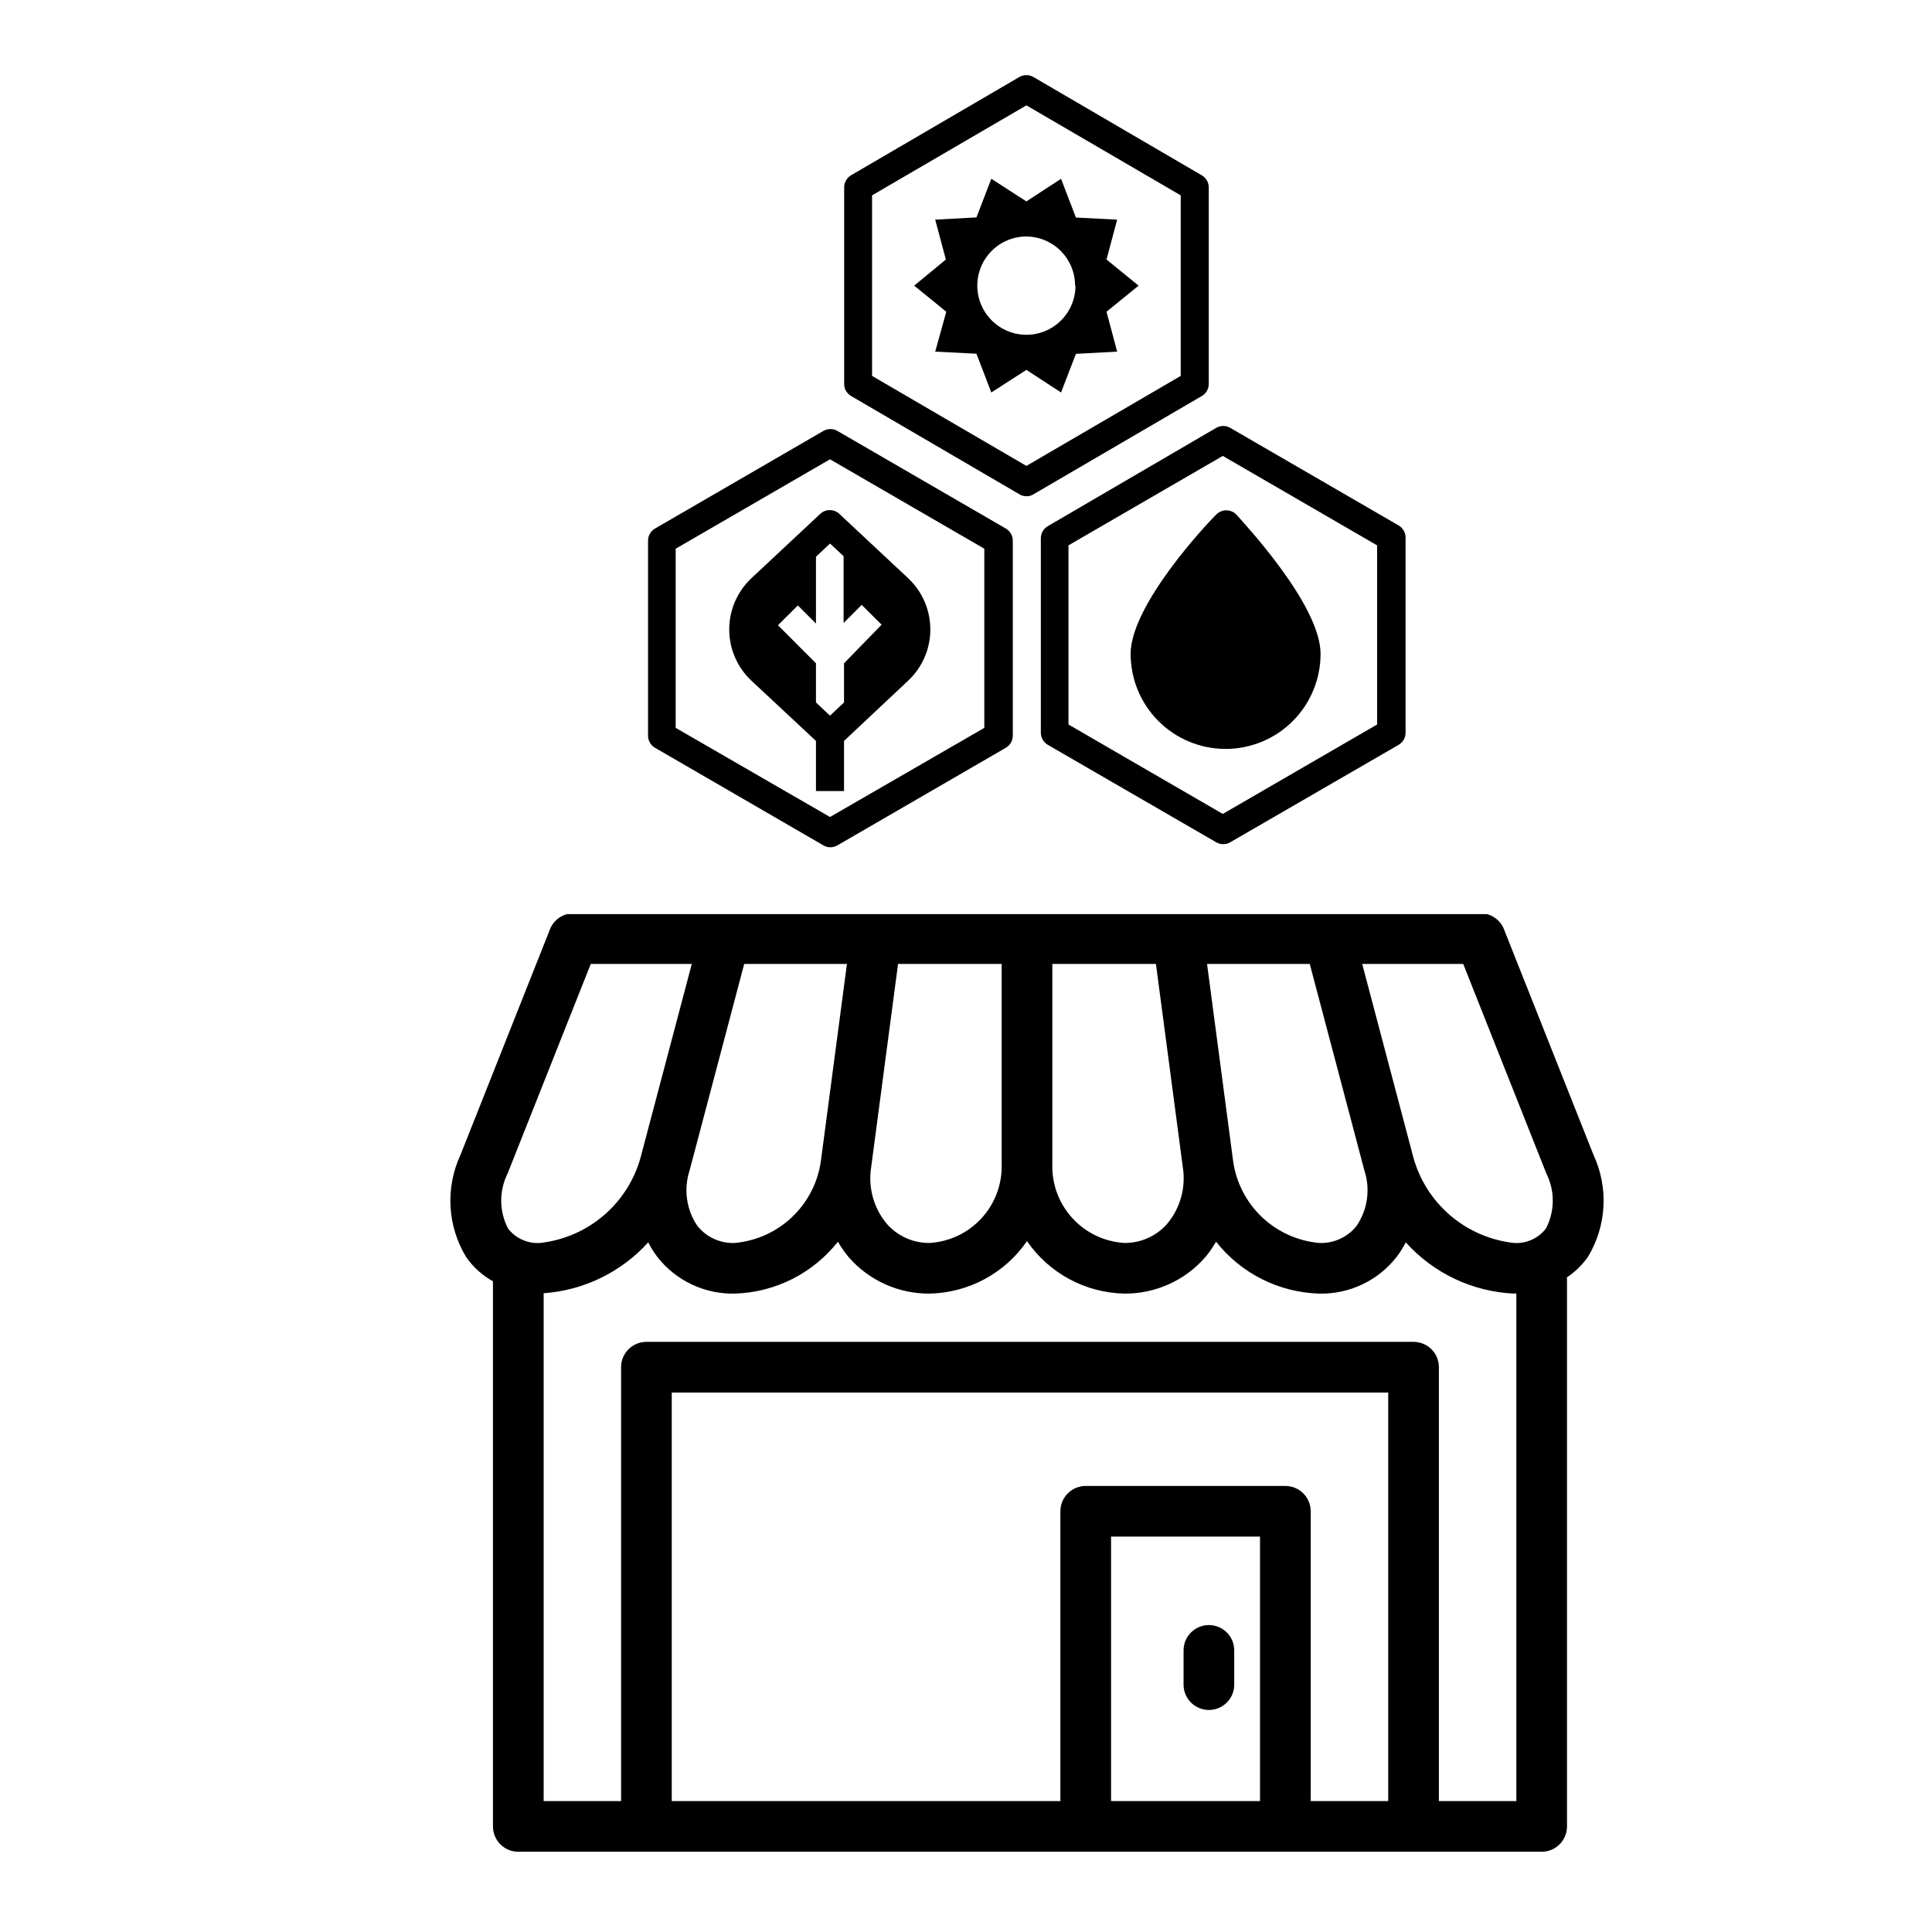
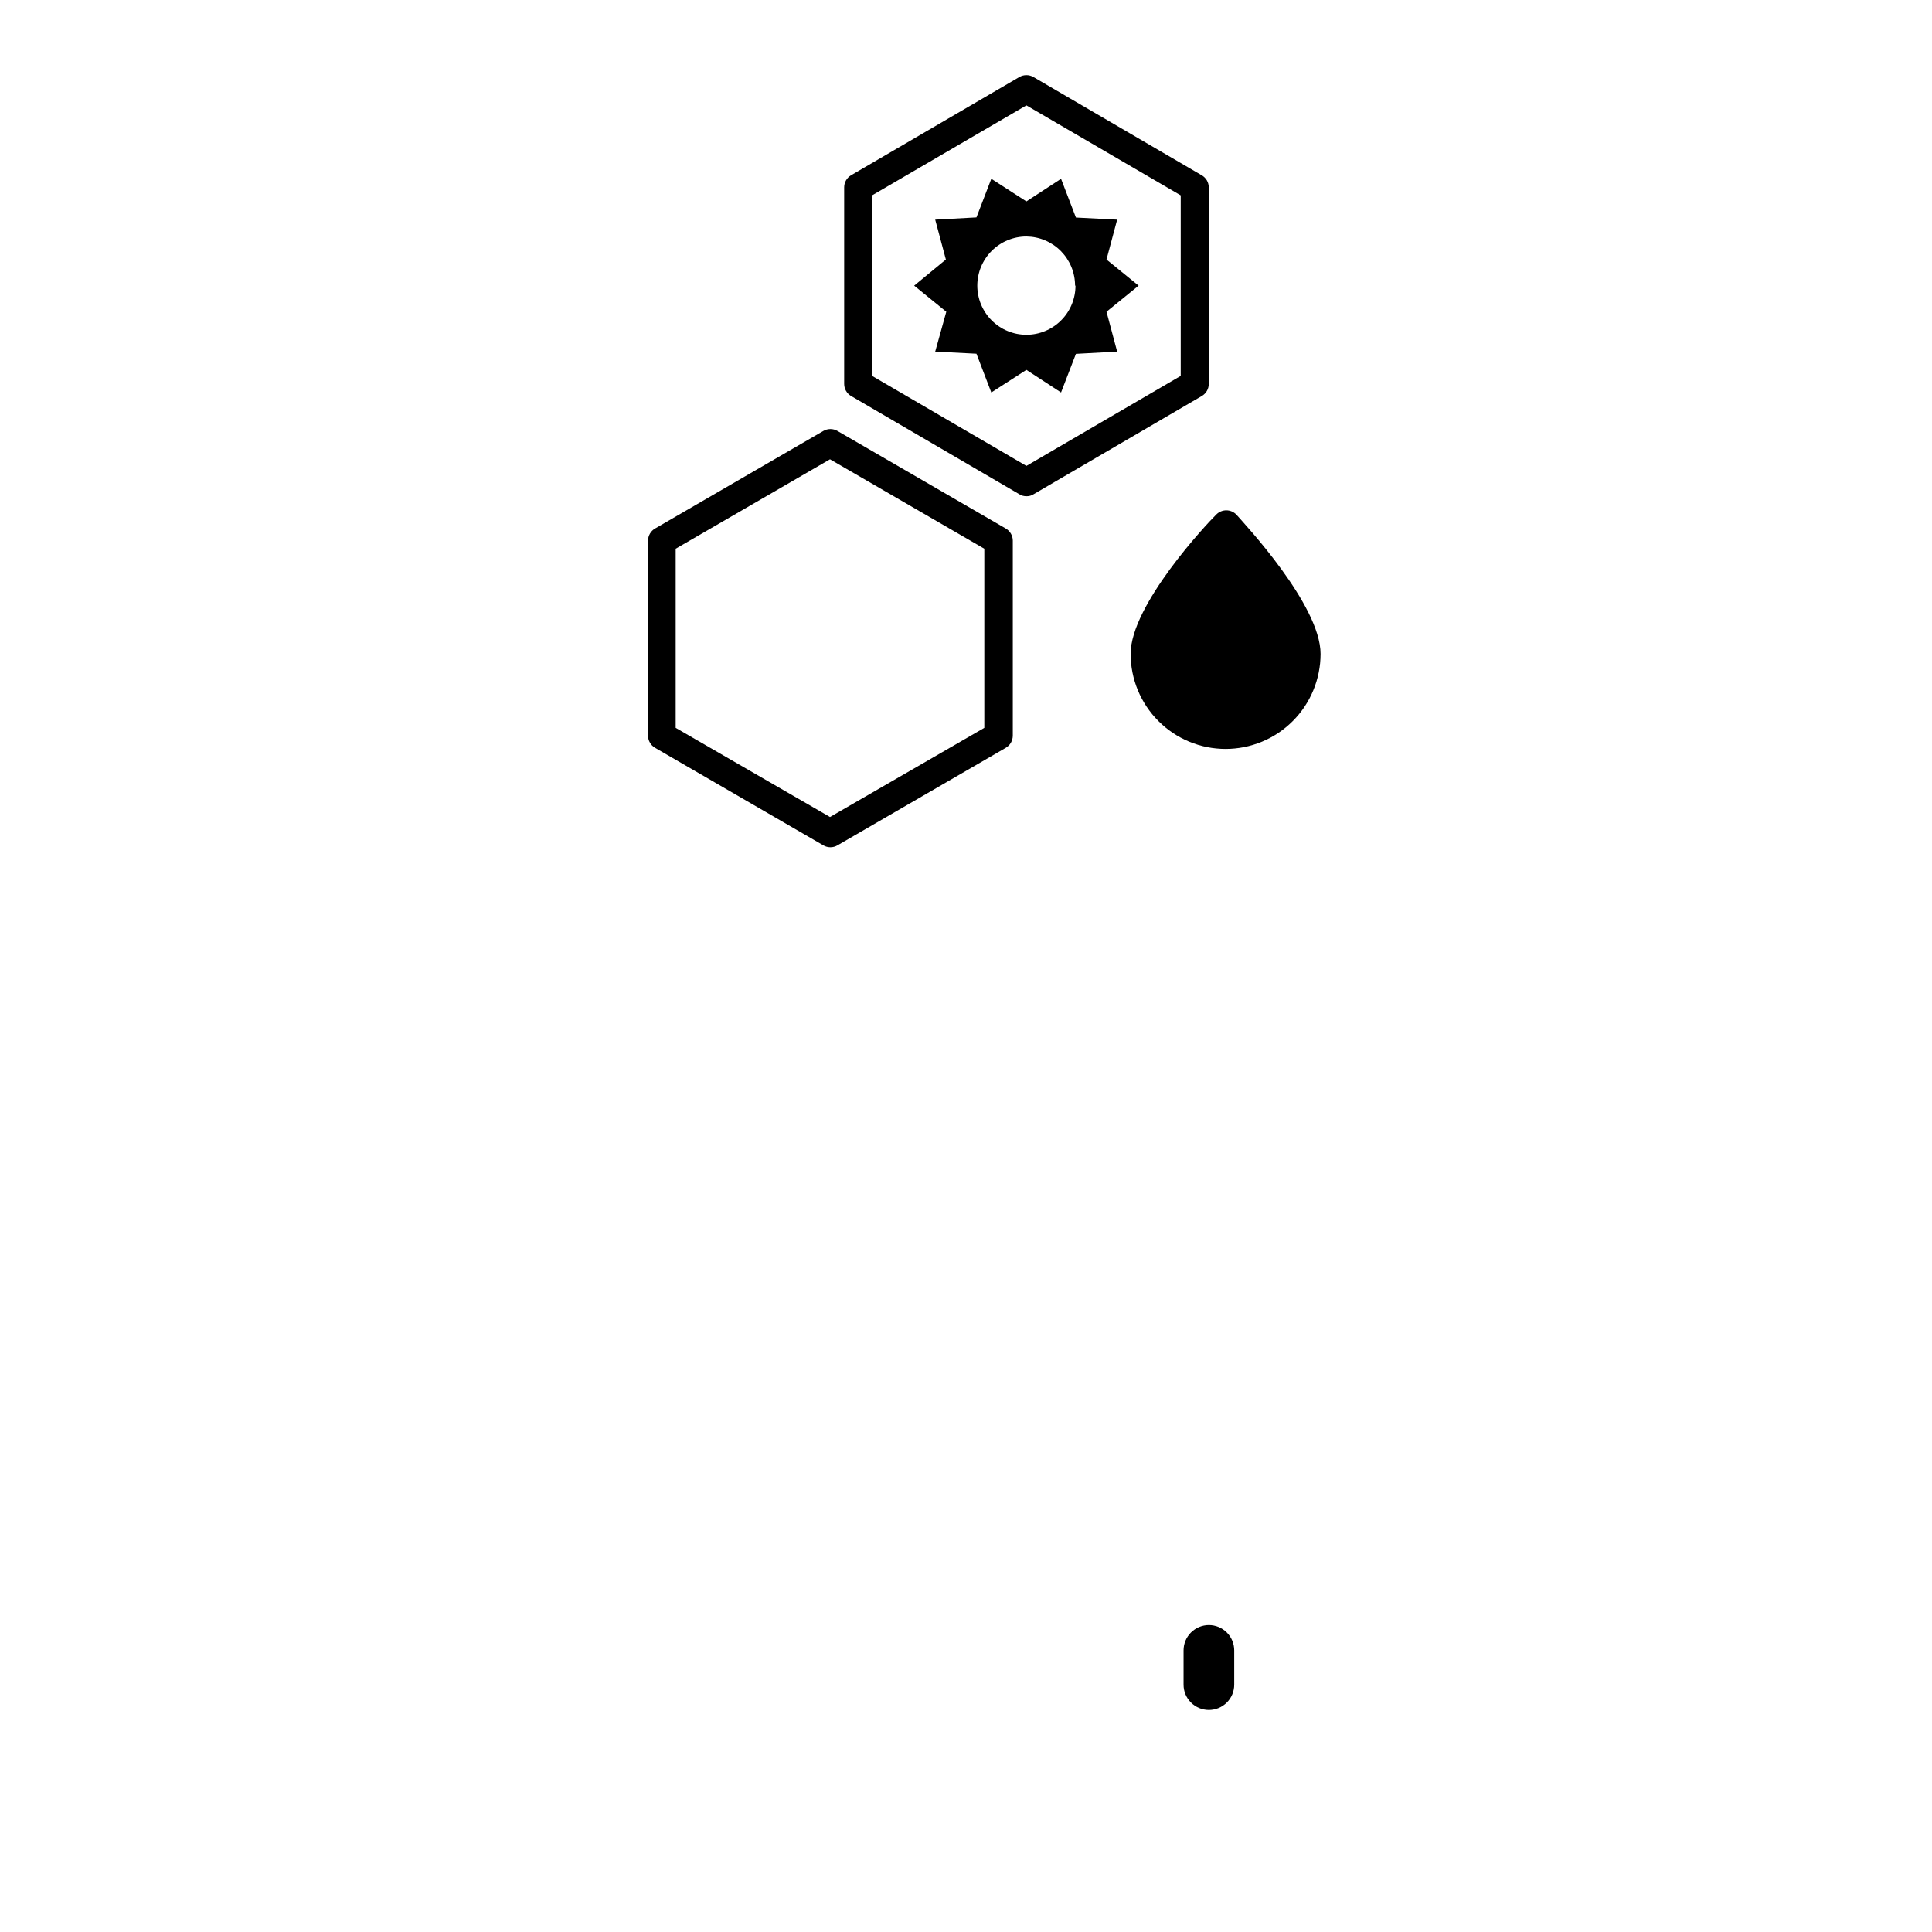
<svg xmlns="http://www.w3.org/2000/svg" width="512" zoomAndPan="magnify" viewBox="0 0 384 384" height="512" preserveAspectRatio="xMidYMid meet" version="1.0">
  <defs>
    <clipPath id="93df92d54c">
      <path d="M 167 14.914 L 241 14.914 L 241 99 L 167 99 Z M 167 14.914 " clip-rule="nonzero" />
    </clipPath>
    <clipPath id="010ae78e60">
      <path d="M 128.629 85 L 202 85 L 202 168.664 L 128.629 168.664 Z M 128.629 85 " clip-rule="nonzero" />
    </clipPath>
    <clipPath id="2a5ea1f652">
-       <path d="M 206 84 L 279.379 84 L 279.379 168 L 206 168 Z M 206 84 " clip-rule="nonzero" />
-     </clipPath>
+       </clipPath>
    <clipPath id="1a91f68de8">
-       <path d="M 89 181.691 L 319 181.691 L 319 368.441 L 89 368.441 Z M 89 181.691 " clip-rule="nonzero" />
-     </clipPath>
+       </clipPath>
  </defs>
  <g clip-path="url(#93df92d54c)">
    <path fill="#000000" d="M 240.25 76.305 L 240.25 37.238 C 240.246 36.742 240.121 36.281 239.875 35.852 C 239.625 35.426 239.285 35.086 238.855 34.84 L 205.398 15.305 C 204.965 15.059 204.5 14.934 204.004 14.934 C 203.504 14.934 203.039 15.059 202.609 15.305 L 169.148 34.84 C 168.727 35.09 168.395 35.43 168.148 35.859 C 167.906 36.285 167.785 36.746 167.785 37.238 L 167.785 76.305 C 167.785 76.797 167.906 77.258 168.148 77.684 C 168.395 78.113 168.727 78.453 169.148 78.703 L 202.609 98.238 C 203.047 98.508 203.52 98.637 204.031 98.629 C 204.535 98.637 205 98.508 205.426 98.238 L 238.883 78.703 C 239.309 78.453 239.641 78.113 239.887 77.684 C 240.129 77.258 240.25 76.797 240.25 76.305 Z M 234.676 74.715 L 204.004 92.602 L 173.332 74.715 L 173.332 38.828 L 204.004 20.941 L 234.676 38.828 Z M 234.676 74.715 " fill-opacity="1" fill-rule="nonzero" />
  </g>
  <g clip-path="url(#010ae78e60)">
    <path fill="#000000" d="M 199.906 105.047 L 166.445 85.652 C 166.016 85.402 165.551 85.277 165.051 85.277 C 164.555 85.277 164.09 85.402 163.656 85.652 L 130.199 105.047 C 129.77 105.293 129.43 105.633 129.184 106.059 C 128.934 106.488 128.809 106.949 128.805 107.445 L 128.805 146.203 C 128.801 146.703 128.926 147.172 129.176 147.605 C 129.426 148.039 129.766 148.379 130.199 148.633 L 163.656 168.023 C 164.09 168.273 164.555 168.398 165.051 168.398 C 165.551 168.398 166.016 168.273 166.445 168.023 L 199.906 148.633 C 200.336 148.379 200.68 148.039 200.93 147.605 C 201.176 147.172 201.301 146.703 201.301 146.203 L 201.301 107.445 C 201.297 106.949 201.172 106.488 200.922 106.059 C 200.672 105.633 200.332 105.293 199.906 105.047 Z M 195.641 144.668 L 164.969 162.387 L 134.297 144.668 L 134.297 109.062 L 164.969 91.289 L 195.641 109.062 Z M 195.641 144.668 " fill-opacity="1" fill-rule="nonzero" />
  </g>
  <g clip-path="url(#2a5ea1f652)">
    <path fill="#000000" d="M 277.977 104.43 L 244.516 85.039 C 244.086 84.789 243.621 84.664 243.121 84.664 C 242.625 84.664 242.16 84.789 241.73 85.039 L 208.27 104.57 C 207.836 104.82 207.496 105.164 207.246 105.598 C 206.996 106.031 206.875 106.496 206.875 107 L 206.875 145.617 C 206.875 146.117 206.996 146.586 207.246 147.02 C 207.496 147.453 207.836 147.793 208.27 148.047 L 241.73 167.41 C 242.16 167.66 242.625 167.785 243.121 167.785 C 243.621 167.785 244.086 167.66 244.516 167.41 L 277.977 148.047 C 278.41 147.793 278.75 147.453 279 147.02 C 279.25 146.586 279.371 146.117 279.371 145.617 L 279.371 106.859 C 279.371 106.359 279.25 105.891 279 105.457 C 278.75 105.023 278.41 104.68 277.977 104.43 Z M 273.711 144 L 243.039 161.773 L 212.367 144 L 212.367 108.395 L 243.039 90.617 L 273.711 108.395 Z M 273.711 144 " fill-opacity="1" fill-rule="nonzero" />
  </g>
  <path fill="#000000" d="M 197.031 35.535 L 194.078 43.211 L 185.879 43.656 L 188 51.582 L 181.699 56.773 L 188.082 61.961 L 185.879 69.887 L 194.078 70.305 L 197.031 78.008 L 204.004 73.516 L 210.891 78.008 L 213.848 70.332 L 222.043 69.887 L 219.926 61.961 L 226.309 56.773 L 219.926 51.582 L 222.043 43.656 L 213.848 43.238 L 210.891 35.535 L 204.004 40.031 Z M 213.762 56.773 C 213.762 57.414 213.699 58.047 213.574 58.676 C 213.449 59.305 213.266 59.918 213.02 60.508 C 212.773 61.102 212.473 61.664 212.117 62.199 C 211.762 62.73 211.355 63.223 210.902 63.676 C 210.449 64.133 209.957 64.535 209.426 64.891 C 208.891 65.25 208.328 65.551 207.738 65.793 C 207.145 66.039 206.535 66.227 205.906 66.352 C 205.277 66.477 204.645 66.539 204.004 66.539 C 203.363 66.539 202.727 66.477 202.098 66.352 C 201.473 66.227 200.859 66.039 200.27 65.793 C 199.676 65.551 199.113 65.25 198.582 64.891 C 198.051 64.535 197.555 64.133 197.102 63.676 C 196.648 63.223 196.246 62.73 195.891 62.199 C 195.535 61.664 195.234 61.102 194.988 60.508 C 194.742 59.918 194.559 59.305 194.434 58.676 C 194.309 58.047 194.246 57.414 194.246 56.773 C 194.246 56.129 194.309 55.496 194.434 54.867 C 194.559 54.238 194.742 53.625 194.988 53.035 C 195.234 52.441 195.535 51.879 195.891 51.348 C 196.246 50.812 196.648 50.32 197.102 49.867 C 197.555 49.414 198.051 49.008 198.582 48.652 C 199.113 48.293 199.676 47.992 200.27 47.75 C 200.859 47.504 201.473 47.316 202.098 47.191 C 202.727 47.066 203.363 47.004 204.004 47.004 C 204.641 47.012 205.27 47.078 205.895 47.207 C 206.52 47.336 207.125 47.523 207.711 47.773 C 208.301 48.02 208.855 48.324 209.387 48.68 C 209.914 49.035 210.402 49.441 210.852 49.895 C 211.297 50.348 211.699 50.84 212.051 51.371 C 212.402 51.902 212.703 52.465 212.945 53.055 C 213.188 53.645 213.371 54.25 213.492 54.875 C 213.617 55.504 213.68 56.133 213.68 56.773 Z M 213.762 56.773 " fill-opacity="1" fill-rule="nonzero" />
-   <path fill="#000000" d="M 162.988 102.172 L 149.352 114.922 C 149.008 115.25 148.676 115.59 148.363 115.949 C 148.051 116.309 147.758 116.684 147.484 117.074 C 147.211 117.461 146.957 117.863 146.723 118.281 C 146.492 118.695 146.281 119.121 146.09 119.559 C 145.902 119.996 145.734 120.441 145.59 120.895 C 145.449 121.348 145.328 121.809 145.23 122.273 C 145.133 122.738 145.062 123.211 145.012 123.684 C 144.965 124.156 144.941 124.633 144.941 125.109 C 144.941 125.586 144.965 126.059 145.012 126.531 C 145.062 127.008 145.133 127.477 145.23 127.941 C 145.328 128.41 145.449 128.867 145.59 129.324 C 145.734 129.777 145.902 130.223 146.09 130.66 C 146.281 131.094 146.492 131.52 146.723 131.938 C 146.957 132.352 147.211 132.754 147.484 133.145 C 147.758 133.531 148.051 133.906 148.363 134.266 C 148.676 134.625 149.008 134.969 149.352 135.293 L 162.18 147.262 L 162.18 157.227 L 167.758 157.227 L 167.758 147.262 L 180.5 135.293 C 180.844 134.969 181.176 134.625 181.488 134.266 C 181.801 133.906 182.094 133.531 182.367 133.145 C 182.641 132.754 182.895 132.352 183.129 131.938 C 183.359 131.523 183.57 131.094 183.762 130.66 C 183.949 130.223 184.117 129.777 184.262 129.324 C 184.402 128.867 184.523 128.41 184.621 127.941 C 184.719 127.477 184.789 127.008 184.84 126.531 C 184.887 126.059 184.91 125.586 184.91 125.109 C 184.91 124.633 184.887 124.156 184.84 123.684 C 184.789 123.211 184.719 122.738 184.621 122.273 C 184.523 121.809 184.402 121.348 184.262 120.895 C 184.117 120.441 183.949 119.996 183.762 119.559 C 183.57 119.121 183.359 118.695 183.129 118.281 C 182.895 117.863 182.641 117.461 182.367 117.074 C 182.094 116.684 181.801 116.309 181.488 115.949 C 181.176 115.59 180.844 115.25 180.5 114.922 L 166.863 102.172 C 166.605 101.918 166.305 101.727 165.973 101.59 C 165.637 101.453 165.289 101.387 164.926 101.387 C 164.562 101.387 164.215 101.453 163.879 101.59 C 163.547 101.727 163.246 101.918 162.988 102.172 Z M 167.672 110.543 L 167.672 123.824 L 171.27 120.227 L 175.23 124.16 L 167.758 131.832 L 167.758 139.617 L 164.969 142.242 L 162.18 139.617 L 162.18 131.832 L 154.625 124.27 L 158.582 120.336 L 162.18 123.938 L 162.18 110.652 L 164.969 108.031 Z M 167.672 110.543 " fill-opacity="1" fill-rule="nonzero" />
  <path fill="#000000" d="M 224.719 129.965 C 224.719 130.582 224.75 131.199 224.812 131.816 C 224.871 132.43 224.961 133.043 225.082 133.648 C 225.203 134.254 225.355 134.855 225.531 135.445 C 225.711 136.039 225.922 136.621 226.156 137.191 C 226.395 137.766 226.656 138.324 226.949 138.867 C 227.242 139.414 227.559 139.945 227.902 140.457 C 228.246 140.973 228.613 141.469 229.004 141.949 C 229.398 142.426 229.812 142.883 230.25 143.32 C 230.688 143.758 231.145 144.172 231.621 144.566 C 232.098 144.957 232.594 145.328 233.109 145.672 C 233.625 146.016 234.152 146.332 234.699 146.625 C 235.242 146.914 235.801 147.18 236.375 147.418 C 236.945 147.652 237.527 147.859 238.117 148.039 C 238.707 148.219 239.309 148.371 239.914 148.492 C 240.52 148.613 241.133 148.703 241.746 148.762 C 242.363 148.824 242.98 148.855 243.598 148.855 C 244.215 148.855 244.832 148.824 245.445 148.762 C 246.062 148.703 246.672 148.613 247.281 148.492 C 247.887 148.371 248.484 148.219 249.078 148.039 C 249.668 147.859 250.25 147.652 250.82 147.418 C 251.391 147.18 251.949 146.914 252.496 146.625 C 253.039 146.332 253.57 146.016 254.086 145.672 C 254.598 145.328 255.094 144.957 255.57 144.566 C 256.051 144.172 256.508 143.758 256.945 143.32 C 257.383 142.883 257.797 142.426 258.188 141.949 C 258.582 141.469 258.949 140.973 259.293 140.457 C 259.637 139.945 259.953 139.414 260.246 138.867 C 260.535 138.324 260.801 137.766 261.035 137.191 C 261.273 136.621 261.48 136.039 261.66 135.445 C 261.84 134.855 261.988 134.254 262.109 133.648 C 262.23 133.043 262.32 132.43 262.383 131.816 C 262.441 131.199 262.473 130.582 262.473 129.965 C 262.473 120.254 247.332 104.098 245.742 102.281 C 245.48 102.012 245.176 101.801 244.828 101.652 C 244.477 101.504 244.113 101.43 243.734 101.43 C 243.359 101.43 242.992 101.504 242.645 101.652 C 242.297 101.801 241.992 102.012 241.73 102.281 C 239.859 104.098 224.719 120.254 224.719 129.965 Z M 224.719 129.965 " fill-opacity="1" fill-rule="nonzero" />
  <g clip-path="url(#1a91f68de8)">
    <path fill="#000000" d="M 298.926 184.699 C 298.742 184.23 298.492 183.801 298.176 183.406 C 297.859 183.012 297.492 182.676 297.074 182.391 C 296.66 182.105 296.207 181.891 295.727 181.742 C 295.242 181.594 294.75 181.52 294.246 181.52 L 113.996 181.52 C 113.492 181.52 113 181.594 112.516 181.742 C 112.035 181.891 111.586 182.105 111.168 182.391 C 110.75 182.672 110.383 183.012 110.066 183.406 C 109.754 183.801 109.5 184.23 109.316 184.699 L 91.531 229.527 C 90.785 231.133 90.242 232.809 89.906 234.547 C 89.57 236.289 89.449 238.043 89.547 239.812 C 89.641 241.582 89.949 243.312 90.473 245.008 C 90.996 246.703 91.715 248.309 92.633 249.824 C 94.043 251.852 95.824 253.465 97.98 254.664 L 97.98 363.02 C 97.98 363.348 98.012 363.676 98.078 364 C 98.141 364.324 98.238 364.641 98.363 364.945 C 98.492 365.25 98.645 365.539 98.828 365.816 C 99.012 366.09 99.223 366.344 99.457 366.578 C 99.691 366.812 99.945 367.02 100.219 367.203 C 100.496 367.387 100.785 367.543 101.09 367.668 C 101.395 367.797 101.711 367.891 102.035 367.957 C 102.359 368.02 102.688 368.051 103.02 368.051 L 306.418 368.051 C 306.75 368.051 307.074 368.02 307.398 367.957 C 307.723 367.891 308.039 367.797 308.344 367.668 C 308.652 367.543 308.941 367.387 309.215 367.203 C 309.492 367.02 309.746 366.812 309.98 366.578 C 310.211 366.344 310.422 366.09 310.605 365.816 C 310.789 365.539 310.945 365.25 311.07 364.945 C 311.195 364.641 311.293 364.324 311.355 364 C 311.422 363.676 311.453 363.348 311.453 363.02 L 311.453 254.145 C 311.453 254.059 311.41 253.988 311.406 253.906 C 313.062 252.805 314.461 251.445 315.609 249.824 C 316.527 248.309 317.246 246.703 317.77 245.008 C 318.293 243.316 318.602 241.586 318.699 239.816 C 318.793 238.047 318.676 236.293 318.34 234.551 C 318.004 232.812 317.461 231.137 316.715 229.531 Z M 290.824 191.586 L 307.348 233.238 C 307.773 234.086 308.094 234.973 308.309 235.898 C 308.527 236.824 308.629 237.762 308.625 238.711 C 308.617 239.66 308.5 240.598 308.273 241.52 C 308.043 242.441 307.711 243.324 307.277 244.164 C 306.52 245.148 305.574 245.898 304.445 246.406 C 303.312 246.918 302.129 247.129 300.891 247.047 C 299.734 246.918 298.598 246.707 297.477 246.41 C 296.355 246.113 295.262 245.734 294.195 245.277 C 293.129 244.816 292.105 244.281 291.117 243.672 C 290.133 243.059 289.199 242.375 288.312 241.625 C 287.43 240.875 286.605 240.062 285.844 239.188 C 285.078 238.316 284.383 237.391 283.758 236.414 C 283.133 235.438 282.582 234.418 282.109 233.359 C 281.637 232.301 281.242 231.215 280.93 230.098 L 270.746 191.586 Z M 260.324 191.586 L 271.191 232.672 C 271.488 233.586 271.68 234.523 271.766 235.48 C 271.848 236.438 271.82 237.391 271.688 238.34 C 271.551 239.293 271.312 240.215 270.965 241.113 C 270.617 242.008 270.176 242.855 269.637 243.648 C 269.195 244.207 268.691 244.703 268.133 245.145 C 267.57 245.582 266.965 245.949 266.316 246.246 C 265.672 246.539 264.996 246.754 264.297 246.891 C 263.598 247.027 262.895 247.078 262.184 247.047 C 261.121 246.949 260.074 246.766 259.043 246.492 C 258.016 246.223 257.016 245.863 256.043 245.426 C 255.074 244.984 254.145 244.465 253.262 243.867 C 252.379 243.273 251.555 242.605 250.781 241.871 C 250.012 241.133 249.309 240.34 248.672 239.484 C 248.035 238.633 247.473 237.73 246.988 236.781 C 246.504 235.832 246.102 234.852 245.781 233.832 C 245.461 232.816 245.23 231.781 245.086 230.727 L 239.91 191.586 Z M 232 243.223 C 230.93 244.453 229.648 245.398 228.16 246.066 C 226.668 246.734 225.109 247.062 223.477 247.047 C 222.496 246.988 221.531 246.836 220.582 246.59 C 219.633 246.344 218.715 246.012 217.828 245.59 C 216.941 245.164 216.105 244.664 215.316 244.078 C 214.527 243.492 213.805 242.84 213.141 242.117 C 212.48 241.391 211.895 240.609 211.383 239.773 C 210.871 238.938 210.445 238.059 210.102 237.137 C 209.762 236.219 209.512 235.273 209.352 234.309 C 209.195 233.34 209.129 232.363 209.16 231.383 L 209.16 191.586 L 229.75 191.586 L 235.102 232.043 C 235.254 233.031 235.301 234.023 235.242 235.023 C 235.184 236.023 235.023 237.004 234.754 237.965 C 234.488 238.93 234.121 239.855 233.66 240.742 C 233.195 241.625 232.641 242.453 232 243.223 Z M 199.086 231.383 C 199.117 232.363 199.051 233.34 198.891 234.309 C 198.734 235.273 198.484 236.219 198.141 237.137 C 197.801 238.059 197.375 238.938 196.863 239.773 C 196.352 240.609 195.766 241.391 195.105 242.117 C 194.441 242.84 193.715 243.492 192.93 244.078 C 192.141 244.664 191.305 245.164 190.418 245.59 C 189.531 246.012 188.613 246.344 187.664 246.59 C 186.715 246.836 185.75 246.988 184.77 247.047 C 183.137 247.062 181.574 246.738 180.086 246.07 C 178.598 245.402 177.312 244.453 176.242 243.223 C 175.602 242.453 175.047 241.625 174.586 240.742 C 174.121 239.855 173.754 238.93 173.488 237.965 C 173.223 237.004 173.059 236.02 173 235.023 C 172.941 234.023 172.992 233.031 173.145 232.043 L 178.496 191.586 L 199.086 191.586 Z M 163.16 230.727 C 163.016 231.781 162.781 232.816 162.465 233.832 C 162.145 234.848 161.742 235.832 161.254 236.781 C 160.77 237.727 160.211 238.629 159.574 239.484 C 158.934 240.336 158.23 241.133 157.461 241.867 C 156.691 242.605 155.863 243.27 154.98 243.867 C 154.098 244.465 153.172 244.98 152.199 245.422 C 151.23 245.863 150.23 246.219 149.199 246.492 C 148.168 246.766 147.125 246.949 146.062 247.047 C 145.352 247.078 144.645 247.027 143.945 246.891 C 143.246 246.754 142.574 246.539 141.926 246.242 C 141.277 245.949 140.672 245.582 140.113 245.145 C 139.551 244.703 139.051 244.207 138.605 243.648 C 138.066 242.855 137.625 242.008 137.277 241.113 C 136.934 240.215 136.691 239.293 136.559 238.34 C 136.422 237.391 136.398 236.438 136.48 235.48 C 136.566 234.523 136.754 233.586 137.051 232.672 L 147.918 191.586 L 168.336 191.586 Z M 100.895 233.238 L 117.418 191.586 L 137.5 191.586 L 127.312 230.098 C 127.004 231.215 126.609 232.301 126.137 233.359 C 125.66 234.418 125.113 235.438 124.484 236.414 C 123.859 237.391 123.168 238.316 122.402 239.188 C 121.641 240.062 120.816 240.875 119.93 241.625 C 119.047 242.375 118.113 243.059 117.125 243.672 C 116.141 244.281 115.113 244.816 114.051 245.277 C 112.984 245.734 111.891 246.113 110.77 246.41 C 109.648 246.707 108.508 246.918 107.355 247.047 C 106.117 247.129 104.93 246.918 103.801 246.406 C 102.668 245.898 101.723 245.148 100.969 244.164 C 100.531 243.32 100.199 242.441 99.973 241.52 C 99.742 240.598 99.625 239.66 99.621 238.711 C 99.613 237.762 99.719 236.824 99.934 235.898 C 100.148 234.973 100.469 234.086 100.895 233.238 Z M 220.832 357.984 L 220.832 305.41 L 250.441 305.41 L 250.441 357.984 Z M 260.512 357.984 L 260.512 300.375 C 260.512 300.047 260.48 299.719 260.418 299.395 C 260.352 299.07 260.258 298.754 260.129 298.449 C 260.004 298.145 259.848 297.855 259.664 297.578 C 259.48 297.305 259.273 297.051 259.039 296.816 C 258.805 296.582 258.551 296.375 258.273 296.191 C 258 296.008 257.711 295.852 257.402 295.727 C 257.098 295.602 256.785 295.504 256.461 295.441 C 256.137 295.375 255.809 295.344 255.477 295.344 L 215.797 295.344 C 215.465 295.344 215.137 295.375 214.812 295.441 C 214.488 295.504 214.176 295.602 213.867 295.727 C 213.562 295.852 213.273 296.008 212.996 296.191 C 212.723 296.375 212.469 296.582 212.234 296.816 C 212 297.051 211.793 297.305 211.609 297.578 C 211.426 297.855 211.27 298.145 211.145 298.449 C 211.016 298.754 210.922 299.07 210.855 299.395 C 210.793 299.719 210.758 300.047 210.758 300.375 L 210.758 357.984 L 133.516 357.984 L 133.516 276.773 L 275.918 276.773 L 275.918 357.984 Z M 301.383 357.984 L 285.992 357.984 L 285.992 271.738 C 285.992 271.406 285.961 271.078 285.895 270.754 C 285.832 270.43 285.734 270.117 285.609 269.812 C 285.484 269.508 285.328 269.215 285.145 268.941 C 284.961 268.668 284.75 268.41 284.516 268.18 C 284.285 267.945 284.027 267.734 283.754 267.551 C 283.48 267.367 283.188 267.215 282.883 267.086 C 282.578 266.961 282.262 266.863 281.938 266.801 C 281.613 266.738 281.285 266.703 280.957 266.703 L 128.48 266.703 C 128.148 266.703 127.82 266.738 127.496 266.801 C 127.172 266.863 126.859 266.961 126.551 267.086 C 126.246 267.215 125.957 267.367 125.68 267.551 C 125.406 267.734 125.152 267.945 124.918 268.18 C 124.684 268.41 124.477 268.668 124.293 268.941 C 124.109 269.215 123.953 269.508 123.828 269.812 C 123.699 270.117 123.605 270.43 123.539 270.754 C 123.477 271.078 123.441 271.406 123.445 271.738 L 123.445 357.984 L 108.055 357.984 L 108.055 257.043 C 110.031 256.902 111.973 256.574 113.887 256.062 C 115.797 255.551 117.645 254.859 119.426 253.992 C 121.207 253.125 122.887 252.098 124.473 250.91 C 126.055 249.723 127.512 248.395 128.84 246.926 C 129.352 247.934 129.945 248.887 130.625 249.789 C 131.539 250.961 132.57 252.012 133.727 252.938 C 134.883 253.867 136.133 254.648 137.473 255.285 C 138.812 255.922 140.211 256.395 141.66 256.703 C 143.113 257.012 144.578 257.148 146.062 257.113 C 148.043 257.055 149.992 256.781 151.914 256.293 C 153.832 255.805 155.68 255.117 157.449 254.227 C 159.215 253.332 160.867 252.262 162.402 251.008 C 163.938 249.758 165.316 248.352 166.543 246.797 C 167.164 247.875 167.871 248.895 168.664 249.852 C 169.664 251.004 170.777 252.035 172 252.945 C 173.223 253.855 174.531 254.621 175.922 255.25 C 177.309 255.875 178.75 256.348 180.242 256.66 C 181.734 256.977 183.246 257.125 184.77 257.113 C 186.68 257.074 188.562 256.812 190.41 256.324 C 192.258 255.836 194.023 255.141 195.707 254.234 C 197.391 253.324 198.941 252.234 200.367 250.957 C 201.789 249.68 203.039 248.254 204.121 246.68 C 205.207 248.254 206.457 249.68 207.879 250.957 C 209.305 252.234 210.855 253.324 212.539 254.234 C 214.223 255.141 215.988 255.836 217.836 256.324 C 219.684 256.812 221.566 257.074 223.477 257.113 C 225 257.125 226.508 256.977 228 256.66 C 229.492 256.348 230.934 255.875 232.32 255.25 C 233.711 254.625 235.02 253.855 236.242 252.945 C 237.465 252.039 238.574 251.008 239.574 249.859 C 240.371 248.898 241.078 247.879 241.699 246.801 C 242.926 248.355 244.309 249.758 245.844 251.012 C 247.375 252.262 249.027 253.336 250.797 254.227 C 252.566 255.117 254.41 255.805 256.332 256.293 C 258.254 256.781 260.203 257.055 262.184 257.113 C 263.668 257.148 265.133 257.012 266.586 256.703 C 268.035 256.395 269.434 255.922 270.773 255.285 C 272.113 254.648 273.363 253.867 274.52 252.938 C 275.676 252.012 276.707 250.961 277.617 249.789 C 278.297 248.887 278.895 247.934 279.406 246.926 C 280.77 248.445 282.27 249.812 283.906 251.035 C 285.539 252.254 287.281 253.301 289.125 254.176 C 290.969 255.051 292.879 255.734 294.859 256.23 C 296.84 256.723 298.852 257.02 300.891 257.113 C 301.062 257.113 301.211 257.066 301.383 257.062 Z M 301.383 357.984 " fill-opacity="1" fill-rule="nonzero" />
  </g>
  <path fill="#000000" d="M 240.277 322.992 C 239.945 322.992 239.617 323.027 239.293 323.09 C 238.969 323.156 238.656 323.25 238.348 323.375 C 238.043 323.504 237.754 323.66 237.477 323.844 C 237.203 324.027 236.949 324.234 236.715 324.469 C 236.48 324.703 236.273 324.957 236.09 325.23 C 235.906 325.504 235.75 325.797 235.625 326.102 C 235.496 326.406 235.402 326.723 235.336 327.047 C 235.273 327.371 235.242 327.699 235.242 328.027 L 235.242 334.836 C 235.242 335.168 235.273 335.492 235.336 335.816 C 235.402 336.141 235.496 336.457 235.625 336.762 C 235.75 337.066 235.906 337.359 236.09 337.633 C 236.273 337.906 236.48 338.16 236.715 338.395 C 236.949 338.629 237.203 338.836 237.48 339.02 C 237.754 339.203 238.043 339.359 238.348 339.488 C 238.656 339.613 238.969 339.707 239.293 339.773 C 239.617 339.836 239.945 339.871 240.277 339.871 C 240.605 339.871 240.934 339.836 241.258 339.773 C 241.582 339.707 241.898 339.613 242.203 339.488 C 242.508 339.359 242.801 339.203 243.074 339.02 C 243.348 338.836 243.605 338.629 243.836 338.395 C 244.07 338.16 244.281 337.906 244.465 337.633 C 244.648 337.359 244.805 337.066 244.93 336.762 C 245.055 336.457 245.152 336.141 245.215 335.816 C 245.281 335.492 245.312 335.168 245.312 334.836 L 245.312 328.027 C 245.312 327.699 245.281 327.371 245.215 327.047 C 245.152 326.723 245.055 326.406 244.93 326.102 C 244.805 325.797 244.648 325.504 244.465 325.23 C 244.281 324.957 244.07 324.703 243.84 324.469 C 243.605 324.234 243.352 324.027 243.074 323.844 C 242.801 323.66 242.508 323.504 242.203 323.375 C 241.898 323.25 241.582 323.156 241.258 323.09 C 240.934 323.027 240.605 322.992 240.277 322.992 Z M 240.277 322.992 " fill-opacity="1" fill-rule="nonzero" />
</svg>